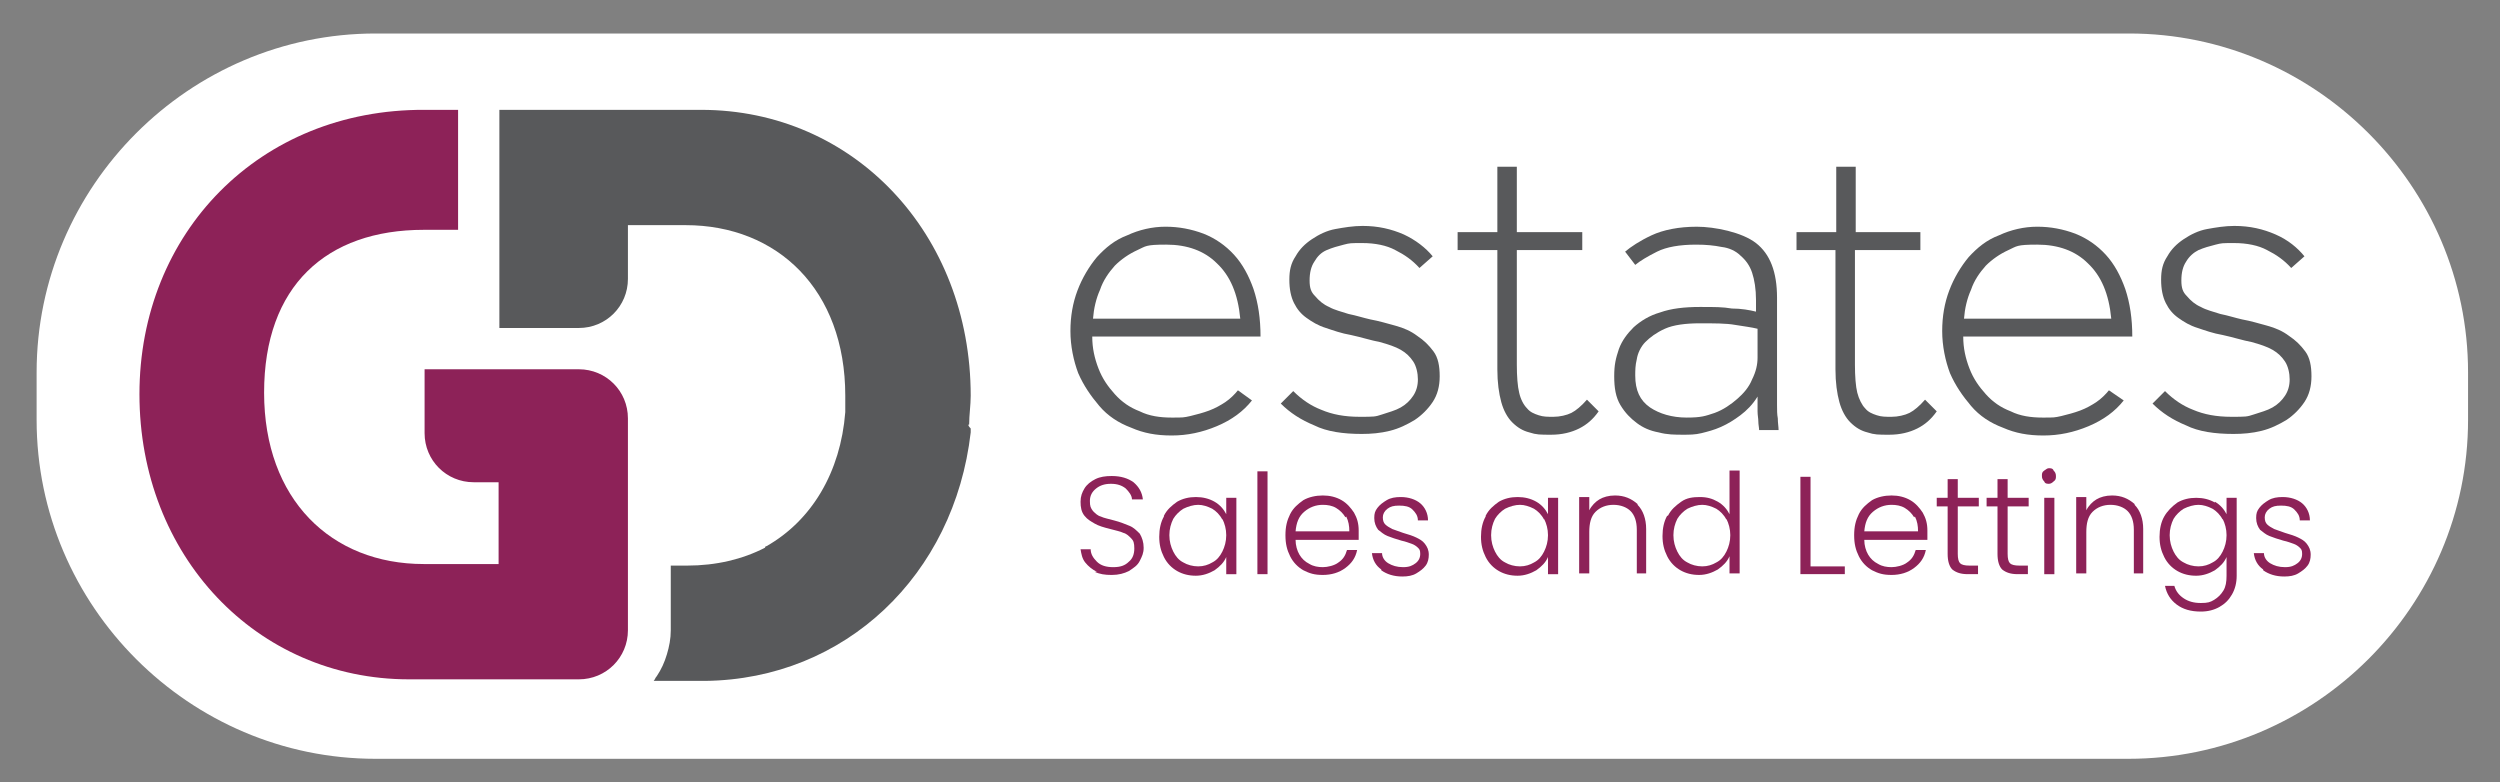
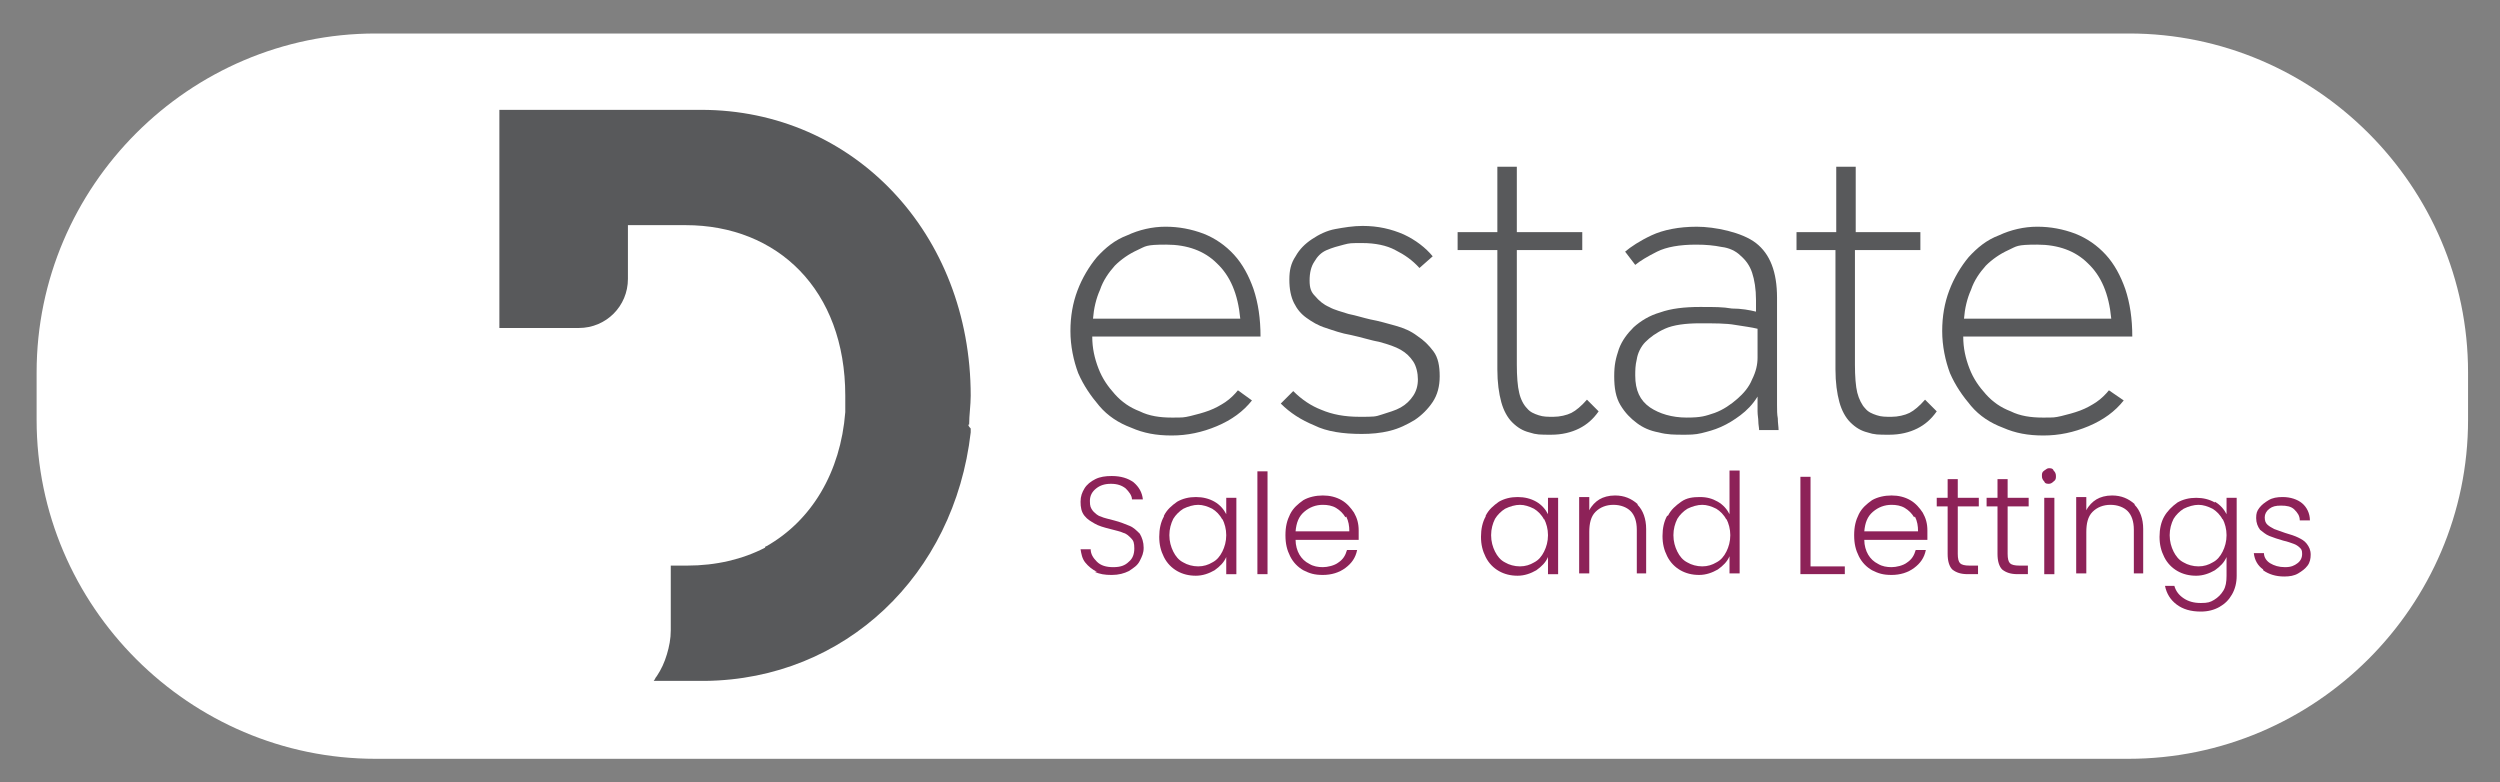
<svg xmlns="http://www.w3.org/2000/svg" id="Layer_1" version="1.1" viewBox="0 0 320.9 100.4">
  <rect x="0" y="0" width="320.9" height="100.4" fill="#808080" stroke="none" />
  <defs>
    <style> .st0 { fill: #58595b; } .st1 { fill: #8d2258; } .st2 { fill: #fff; } </style>
  </defs>
  <path class="st2" d="M273.2,97.4H48.2c-23.9,0-43.5-19.6-43.5-43.5v-6.1c0-23.9,19.6-43.5,43.5-43.5h225.1c23.9,0,43.5,19.6,43.5,43.5v6.1c0,23.9-19.6,43.5-43.6,43.5Z" />
  <g>
-     <path class="st1" d="M54.5,47.3v8.3c0,3.5,2.8,6.3,6.3,6.3h3.2v10.5h-9.6c-11.9,0-20.5-8.3-20.5-22s8-20.9,20.5-20.9h4.4v-15.4h-4.3c-21.2-.1-36.6,15.8-36.6,36.5s15,36.6,34.6,36.6h21.8c3.5,0,6.3-2.8,6.3-6.3v-27.2c0-3.5-2.8-6.3-6.3-6.3h-19.8Z" />
    <path class="st0" d="M124.4,54.5c0-1.2.2-2.5.2-3.7h0c0-20.8-15-36.7-34.6-36.7h-25.9v28h10.2c3.5,0,6.3-2.8,6.3-6.3v-6.9h7.4c11.8,0,20.5,8.3,20.5,21.9v1.2h0v.9h0c-.6,7.7-4.3,13.9-10.1,17.2,0,0-.2,0-.2.2h0c-2.9,1.5-6.3,2.3-10,2.3h-2.1v8.3c0,1.1-.2,2.1-.5,3.1s-.7,1.9-1.3,2.8c-.2.2-.2.4-.4.6h6.6c18-.2,32-13.6,34.1-31.9v-.5c-.3-.3-.3-.4-.3-.5h.1Z" />
  </g>
  <g>
    <path class="st0" d="M160.7,51.4c-1.1,1.4-2.6,2.5-4.5,3.3s-3.8,1.2-5.8,1.2-3.6-.3-5.2-1c-1.6-.6-3-1.5-4.1-2.8s-2-2.6-2.7-4.2c-.6-1.6-1-3.5-1-5.4s.3-3.6.9-5.2c.6-1.6,1.5-3.1,2.5-4.3,1.1-1.2,2.3-2.2,3.9-2.8,1.5-.7,3.2-1.1,4.9-1.1s3.3.3,4.9.9c1.5.6,2.8,1.5,3.9,2.7,1.1,1.2,1.9,2.7,2.5,4.4.6,1.8.9,3.8.9,6.1h-21.6c0,1.5.3,2.8.8,4.1s1.2,2.3,2.1,3.3c.9,1,1.9,1.7,3.2,2.2,1.2.6,2.6.8,4.1.8s1.5,0,2.4-.2c.8-.2,1.6-.4,2.4-.7.8-.3,1.5-.7,2.1-1.1s1.2-1,1.6-1.5l1.8,1.3h0ZM159.2,40.9c-.3-3.2-1.3-5.5-3-7.1-1.6-1.6-3.8-2.4-6.5-2.4s-2.6.2-3.7.7c-1.1.5-2.1,1.2-2.9,2-.8.9-1.5,1.9-1.9,3.1-.5,1.1-.8,2.4-.9,3.7-.1,0,18.9,0,18.9,0h0Z" />
    <path class="st0" d="M166,50.2c1.1,1.1,2.3,1.9,3.6,2.4,1.4.6,3,.9,4.9.9s2,0,2.9-.3,1.7-.5,2.4-.9,1.2-.9,1.6-1.5c.4-.6.6-1.3.6-2.1s-.2-1.7-.6-2.3c-.4-.6-.9-1.1-1.6-1.5s-1.6-.7-2.7-1c-1.1-.2-2.3-.6-3.7-.9-1.2-.2-2.3-.6-3.2-.9-1-.3-1.8-.8-2.5-1.3s-1.2-1.1-1.6-1.9-.6-1.8-.6-3,.2-2.1.8-3c.5-.9,1.2-1.6,2.1-2.2.9-.6,1.9-1.1,3-1.3s2.3-.4,3.5-.4c2,0,3.7.4,5.3,1.1,1.5.7,2.8,1.7,3.7,2.8l-1.7,1.5c-.9-1-1.9-1.7-3.1-2.3-1.1-.6-2.6-.9-4.2-.9s-1.6,0-2.4.2c-.8.2-1.5.4-2.2.7s-1.2.8-1.6,1.5c-.4.6-.6,1.4-.6,2.4s.2,1.5.7,2c.5.6,1.1,1.1,1.8,1.4.7.4,1.6.6,2.5.9,1,.2,1.9.5,2.8.7,1.1.2,2.1.5,3.2.8,1.1.3,2,.7,2.8,1.3.9.6,1.5,1.2,2.1,2s.8,1.9.8,3.2-.3,2.4-.9,3.3c-.6.9-1.4,1.7-2.3,2.3-1,.6-2,1.1-3.2,1.4-1.2.3-2.4.4-3.6.4-2.4,0-4.5-.3-6.1-1.1-1.7-.7-3.1-1.6-4.3-2.8,0,0,1.6-1.6,1.6-1.6Z" />
    <path class="st0" d="M192.2,32.1h-5.1v-2.3h5.1v-8.4h2.5v8.4h8.4v2.3h-8.4v14.7c0,1.5.1,2.8.3,3.6.2.9.6,1.6,1,2,.4.5.9.7,1.5.9s1.1.2,1.9.2,1.7-.2,2.3-.5,1.3-.9,2-1.7l1.5,1.5c-.7,1-1.5,1.7-2.5,2.2s-2.2.8-3.6.8-1.9,0-2.8-.3c-.8-.2-1.5-.6-2.2-1.3-.6-.6-1.1-1.5-1.4-2.6s-.5-2.5-.5-4.2v-15.3h0Z" />
    <path class="st0" d="M225.8,55.2c0-.3-.1-.7-.1-1.1s-.1-.8-.1-1.3v-1.9c-.6,1-1.4,1.8-2.2,2.4-.8.6-1.6,1.1-2.5,1.5s-1.7.6-2.5.8-1.6.2-2.3.2c-1.1,0-2.1,0-3.2-.3-1.1-.2-2-.6-2.8-1.2s-1.5-1.3-2.1-2.3-.8-2.2-.8-3.7.2-2.3.6-3.5c.4-1.1,1.1-2,1.9-2.8.9-.8,2-1.5,3.4-1.9,1.4-.5,3.1-.7,5.1-.7s2.9,0,4.1.2c1.2,0,2.3.2,3.1.4v-1.5c0-1.4-.2-2.6-.5-3.5s-.8-1.6-1.5-2.2c-.6-.6-1.5-1-2.4-1.1-1-.2-2-.3-3.3-.3-2.1,0-3.8.3-5,.9-1.2.6-2.2,1.2-2.8,1.7l-1.3-1.7c.7-.6,1.9-1.4,3.4-2.1,1.5-.7,3.5-1.1,5.8-1.1s5.8.7,7.6,2.1c1.8,1.4,2.7,3.7,2.7,7v13.8c0,.6,0,1.2.1,1.7,0,.6.1,1.1.1,1.5,0,0-2.5,0-2.5,0ZM225.6,42.2c-.8-.2-1.7-.3-2.9-.5-1.1-.2-2.7-.2-4.5-.2s-3.4.2-4.5.7-1.9,1.1-2.5,1.7c-.6.6-1,1.5-1.1,2.2-.2.8-.2,1.5-.2,2.1,0,1.9.6,3.2,1.9,4.1,1.2.8,2.8,1.3,4.7,1.3s2.4-.2,3.6-.6c1.1-.4,2.1-1.1,2.9-1.8s1.5-1.5,1.9-2.5c.5-1,.7-1.9.7-2.8v-3.7h0Z" />
    <path class="st0" d="M235.7,32.1h-5.1v-2.3h5.1v-8.4h2.5v8.4h8.3v2.3h-8.4v14.7c0,1.5.1,2.8.3,3.6s.6,1.6,1,2c.4.5.9.7,1.5.9s1.1.2,1.9.2,1.7-.2,2.3-.5,1.3-.9,2-1.7l1.5,1.5c-.7,1-1.5,1.7-2.5,2.2s-2.2.8-3.6.8-1.9,0-2.8-.3c-.8-.2-1.5-.6-2.2-1.3-.6-.6-1.1-1.5-1.4-2.6-.3-1.1-.5-2.5-.5-4.2v-15.3h0Z" />
    <path class="st0" d="M272.6,51.4c-1.1,1.4-2.6,2.5-4.5,3.3s-3.8,1.2-5.8,1.2-3.6-.3-5.2-1c-1.6-.6-3-1.5-4.1-2.8s-2-2.6-2.7-4.2c-.6-1.6-1-3.5-1-5.4s.3-3.6.9-5.2c.6-1.6,1.5-3.1,2.5-4.3,1.1-1.2,2.3-2.2,3.9-2.8,1.5-.7,3.2-1.1,4.9-1.1s3.3.3,4.9.9c1.5.6,2.8,1.5,3.9,2.7s1.9,2.7,2.5,4.4c.6,1.8.9,3.8.9,6.1h-21.7c0,1.5.3,2.8.8,4.1s1.2,2.3,2.1,3.3,1.9,1.7,3.2,2.2c1.2.6,2.6.8,4.1.8s1.5,0,2.4-.2c.8-.2,1.6-.4,2.4-.7s1.5-.7,2.1-1.1,1.2-1,1.6-1.5l1.9,1.3ZM271,40.9c-.3-3.2-1.3-5.5-3-7.1-1.6-1.6-3.8-2.4-6.5-2.4s-2.6.2-3.7.7-2.1,1.2-2.9,2c-.8.9-1.5,1.9-1.9,3.1-.5,1.1-.8,2.4-.9,3.7-.1,0,18.9,0,18.9,0Z" />
-     <path class="st0" d="M277.9,50.2c1.1,1.1,2.3,1.9,3.6,2.4,1.4.6,3,.9,4.9.9s2,0,2.9-.3,1.7-.5,2.4-.9,1.2-.9,1.6-1.5.6-1.3.6-2.1-.2-1.7-.6-2.3-.9-1.1-1.6-1.5-1.6-.7-2.7-1c-1.1-.2-2.3-.6-3.7-.9-1.2-.2-2.3-.6-3.2-.9-1-.3-1.8-.8-2.5-1.3s-1.2-1.1-1.6-1.9c-.4-.8-.6-1.8-.6-3s.2-2.1.8-3c.5-.9,1.2-1.6,2.1-2.2.9-.6,1.9-1.1,3-1.3s2.3-.4,3.5-.4c2,0,3.7.4,5.3,1.1s2.8,1.7,3.7,2.8l-1.7,1.5c-.9-1-1.9-1.7-3.1-2.3-1.1-.6-2.6-.9-4.2-.9s-1.6,0-2.4.2-1.5.4-2.2.7c-.6.3-1.2.8-1.6,1.5-.4.6-.6,1.4-.6,2.4s.2,1.5.7,2c.5.6,1.1,1.1,1.8,1.4.7.4,1.6.6,2.5.9,1,.2,1.9.5,2.8.7,1.1.2,2.1.5,3.2.8s2,.7,2.8,1.3c.9.6,1.5,1.2,2.1,2s.8,1.9.8,3.2-.3,2.4-.9,3.3c-.6.9-1.4,1.7-2.3,2.3-1,.6-2,1.1-3.2,1.4-1.2.3-2.4.4-3.6.4-2.4,0-4.5-.3-6.1-1.1-1.7-.7-3.1-1.6-4.3-2.8l1.6-1.6h0Z" />
  </g>
  <g>
    <path class="st1" d="M140.8,73.4c-.6-.3-1.1-.7-1.5-1.2-.4-.5-.5-1.1-.6-1.7h1.3c0,.6.3,1.1.8,1.6.5.5,1.2.7,2.1.7s1.5-.2,2-.7c.5-.4.7-1,.7-1.7s-.1-1-.4-1.3c-.3-.3-.6-.6-1-.7-.4-.2-1-.3-1.7-.5-.8-.2-1.5-.4-2-.7s-.9-.5-1.3-1-.5-1.1-.5-1.8.2-1.2.5-1.7c.3-.5.8-.9,1.4-1.2s1.3-.4,2.1-.4c1.2,0,2.1.3,2.8.8.7.6,1.1,1.3,1.2,2.2h-1.4c0-.5-.4-1-.8-1.4-.5-.4-1.1-.6-1.9-.6s-1.4.2-1.9.6-.8.9-.8,1.6.1.9.4,1.3c.3.3.6.6,1,.7.4.2,1,.3,1.7.5.8.2,1.5.5,2,.7s.9.6,1.3,1c.3.5.5,1.1.5,1.8s-.2,1.1-.5,1.7-.8.9-1.4,1.3c-.6.3-1.3.5-2.2.5s-1.5-.1-2.2-.4Z" />
    <path class="st1" d="M149.4,66.2c.4-.8,1-1.3,1.7-1.8.7-.4,1.5-.6,2.4-.6s1.7.2,2.4.6c.7.4,1.2,1,1.5,1.6v-2.1h1.3v9.8h-1.3v-2.2c-.3.7-.8,1.2-1.5,1.7-.7.4-1.5.7-2.4.7s-1.7-.2-2.4-.6c-.7-.4-1.3-1-1.7-1.8s-.6-1.6-.6-2.6.2-1.9.6-2.6ZM156.9,66.7c-.3-.6-.8-1.1-1.3-1.4-.6-.3-1.2-.5-1.8-.5s-1.3.2-1.9.5c-.5.3-1,.8-1.3,1.3-.3.6-.5,1.3-.5,2.1s.2,1.5.5,2.1c.3.6.7,1.1,1.3,1.4.5.3,1.2.5,1.9.5s1.3-.2,1.8-.5c.6-.3,1-.8,1.3-1.4.3-.6.5-1.3.5-2.1s-.2-1.5-.5-2.1Z" />
    <path class="st1" d="M162.7,60.5v13.2h-1.3v-13.2h1.3Z" />
    <path class="st1" d="M174.4,69.3h-8.1c0,.7.2,1.4.5,1.9.3.5.7.9,1.3,1.2.5.3,1.1.4,1.7.4s1.5-.2,2-.6c.6-.4.9-.9,1.1-1.6h1.3c-.2,1-.7,1.7-1.5,2.3s-1.8.9-2.9.9-1.7-.2-2.5-.6c-.7-.4-1.3-1-1.7-1.8s-.6-1.6-.6-2.7.2-1.9.6-2.7c.4-.8,1-1.3,1.7-1.8.7-.4,1.6-.6,2.5-.6s1.7.2,2.4.6,1.2,1,1.6,1.6c.4.7.6,1.4.6,2.3s0,.8,0,1ZM172.7,66.4c-.3-.5-.7-.9-1.2-1.2-.5-.3-1.1-.4-1.7-.4-.9,0-1.7.3-2.4.9-.7.6-1,1.4-1.1,2.5h6.9c0-.7-.1-1.3-.4-1.9Z" />
-     <path class="st1" d="M177.3,73.1c-.7-.5-1.1-1.2-1.2-2.1h1.3c0,.5.3,1,.8,1.3.5.3,1.1.5,1.9.5s1.2-.2,1.6-.5c.4-.3.6-.7.6-1.2s-.1-.6-.3-.8c-.2-.2-.5-.4-.8-.5-.3-.1-.8-.3-1.3-.4-.7-.2-1.3-.4-1.8-.6s-.8-.5-1.2-.8c-.3-.4-.5-.9-.5-1.5s.1-.9.4-1.3.7-.7,1.2-1,1.1-.4,1.8-.4c1,0,1.9.3,2.5.8s1,1.3,1,2.2h-1.3c0-.6-.3-1-.7-1.4s-1-.5-1.7-.5-1.1.1-1.5.4-.6.7-.6,1.1.1.7.3.9.5.4.9.6c.3.1.8.3,1.4.5.7.2,1.3.4,1.7.6.4.2.8.4,1.1.8s.5.8.5,1.4c0,.5-.1,1-.4,1.4-.3.4-.7.7-1.2,1s-1.1.4-1.8.4c-1.1,0-2-.3-2.7-.8Z" />
    <path class="st1" d="M190.7,66.2c.4-.8,1-1.3,1.7-1.8.7-.4,1.5-.6,2.4-.6s1.7.2,2.4.6c.7.4,1.2,1,1.5,1.6v-2.1h1.3v9.8h-1.3v-2.2c-.3.7-.8,1.2-1.5,1.7-.7.4-1.5.7-2.4.7s-1.7-.2-2.4-.6c-.7-.4-1.3-1-1.7-1.8s-.6-1.6-.6-2.6.2-1.9.6-2.6ZM198.2,66.7c-.3-.6-.8-1.1-1.3-1.4-.6-.3-1.2-.5-1.8-.5s-1.3.2-1.9.5c-.5.3-1,.8-1.3,1.3-.3.6-.5,1.3-.5,2.1s.2,1.5.5,2.1c.3.6.7,1.1,1.3,1.4.5.3,1.2.5,1.9.5s1.3-.2,1.8-.5c.6-.3,1-.8,1.3-1.4.3-.6.5-1.3.5-2.1s-.2-1.5-.5-2.1Z" />
    <path class="st1" d="M210.2,64.8c.7.7,1.1,1.8,1.1,3.1v5.7h-1.2v-5.6c0-1.1-.3-1.9-.8-2.4s-1.3-.8-2.2-.8-1.7.3-2.3.9c-.6.6-.8,1.5-.8,2.6v5.3h-1.3v-9.8h1.3v1.7c.3-.6.8-1.1,1.3-1.4s1.2-.5,2-.5c1.2,0,2.1.4,2.9,1.1Z" />
    <path class="st1" d="M214.1,66.2c.4-.8,1-1.3,1.7-1.8s1.5-.6,2.4-.6,1.6.2,2.3.6c.7.4,1.2,1,1.5,1.6v-5.6h1.3v13.2h-1.3v-2.2c-.3.7-.8,1.2-1.5,1.7-.7.4-1.5.7-2.4.7s-1.7-.2-2.4-.6c-.7-.4-1.3-1-1.7-1.8s-.6-1.6-.6-2.6.2-1.9.6-2.6ZM221.6,66.7c-.3-.6-.8-1.1-1.3-1.4-.6-.3-1.2-.5-1.8-.5s-1.3.2-1.9.5c-.5.3-1,.8-1.3,1.3-.3.6-.5,1.3-.5,2.1s.2,1.5.5,2.1c.3.6.7,1.1,1.3,1.4.5.3,1.2.5,1.9.5s1.3-.2,1.8-.5c.6-.3,1-.8,1.3-1.4.3-.6.5-1.3.5-2.1s-.2-1.5-.5-2.1Z" />
    <path class="st1" d="M232.3,72.7h4.5v1h-5.7v-12.5h1.3v11.5Z" />
    <path class="st1" d="M247.4,69.3h-8.1c0,.7.2,1.4.5,1.9.3.5.7.9,1.3,1.2.5.3,1.1.4,1.7.4s1.5-.2,2-.6c.6-.4.9-.9,1.1-1.6h1.3c-.2,1-.7,1.7-1.5,2.3-.8.6-1.8.9-2.9.9s-1.7-.2-2.5-.6c-.7-.4-1.3-1-1.7-1.8s-.6-1.6-.6-2.7.2-1.9.6-2.7,1-1.3,1.7-1.8c.7-.4,1.6-.6,2.5-.6s1.7.2,2.4.6,1.2,1,1.6,1.6c.4.7.6,1.4.6,2.3s0,.8,0,1ZM245.7,66.4c-.3-.5-.7-.9-1.2-1.2-.5-.3-1.1-.4-1.7-.4-.9,0-1.7.3-2.4.9-.7.6-1,1.4-1.1,2.5h6.9c0-.7-.1-1.3-.4-1.9Z" />
    <path class="st1" d="M251.3,65v6.1c0,.6.1,1,.3,1.2.2.2.6.3,1.2.3h1.1v1.1h-1.3c-.9,0-1.5-.2-2-.6-.4-.4-.6-1.1-.6-2v-6.1h-1.4v-1.1h1.4v-2.4h1.3v2.4h2.7v1.1h-2.7Z" />
    <path class="st1" d="M257.7,65v6.1c0,.6.1,1,.3,1.2.2.2.6.3,1.2.3h1.1v1.1h-1.3c-.9,0-1.5-.2-2-.6-.4-.4-.6-1.1-.6-2v-6.1h-1.4v-1.1h1.4v-2.4h1.3v2.4h2.7v1.1h-2.7Z" />
    <path class="st1" d="M262.4,61.8c-.2-.2-.3-.4-.3-.7s0-.5.3-.7.4-.3.6-.3.5,0,.6.3c.2.2.3.4.3.7s0,.5-.3.7c-.2.2-.4.3-.6.3s-.5,0-.6-.3ZM263.7,63.9v9.8h-1.3v-9.8h1.3Z" />
    <path class="st1" d="M274,64.8c.7.7,1.1,1.8,1.1,3.1v5.7h-1.2v-5.6c0-1.1-.3-1.9-.8-2.4s-1.3-.8-2.2-.8-1.7.3-2.3.9c-.6.6-.8,1.5-.8,2.6v5.3h-1.3v-9.8h1.3v1.7c.3-.6.8-1.1,1.3-1.4s1.2-.5,2-.5c1.2,0,2.1.4,2.9,1.1Z" />
    <path class="st1" d="M284.3,64.4c.7.4,1.2,1,1.5,1.6v-2.1h1.3v10c0,.9-.2,1.7-.6,2.4s-.9,1.2-1.6,1.6c-.7.4-1.5.6-2.4.6-1.3,0-2.3-.3-3.1-.9s-1.3-1.4-1.5-2.4h1.2c.2.7.6,1.2,1.2,1.6.6.4,1.3.6,2.2.6s1.2-.1,1.7-.4c.5-.3.9-.7,1.2-1.2s.4-1.1.4-1.9v-2.4c-.3.7-.8,1.2-1.5,1.7-.7.4-1.5.7-2.4.7s-1.7-.2-2.4-.6c-.7-.4-1.3-1-1.7-1.8s-.6-1.6-.6-2.6.2-1.9.6-2.6,1-1.3,1.7-1.8c.7-.4,1.5-.6,2.4-.6s1.7.2,2.4.6ZM285.3,66.7c-.3-.6-.8-1.1-1.3-1.4-.6-.3-1.2-.5-1.8-.5s-1.3.2-1.9.5c-.5.3-1,.8-1.3,1.3-.3.6-.5,1.3-.5,2.1s.2,1.5.5,2.1c.3.6.7,1.1,1.3,1.4.5.3,1.2.5,1.9.5s1.3-.2,1.8-.5c.6-.3,1-.8,1.3-1.4.3-.6.5-1.3.5-2.1s-.2-1.5-.5-2.1Z" />
    <path class="st1" d="M290.5,73.1c-.7-.5-1.1-1.2-1.2-2.1h1.3c0,.5.3,1,.8,1.3.5.3,1.1.5,1.9.5s1.2-.2,1.6-.5c.4-.3.6-.7.6-1.2s-.1-.6-.3-.8c-.2-.2-.5-.4-.8-.5-.3-.1-.8-.3-1.3-.4-.7-.2-1.3-.4-1.8-.6s-.8-.5-1.2-.8c-.3-.4-.5-.9-.5-1.5s.1-.9.4-1.3.7-.7,1.2-1,1.1-.4,1.8-.4c1,0,1.9.3,2.5.8s1,1.3,1,2.2h-1.3c0-.6-.3-1-.7-1.4s-1-.5-1.7-.5-1.1.1-1.5.4-.6.7-.6,1.1.1.7.3.9.5.4.9.6c.3.1.8.3,1.4.5.7.2,1.3.4,1.7.6.4.2.8.4,1.1.8s.5.8.5,1.4c0,.5-.1,1-.4,1.4-.3.4-.7.7-1.2,1s-1.1.4-1.8.4c-1.1,0-2-.3-2.7-.8Z" />
  </g>
</svg>